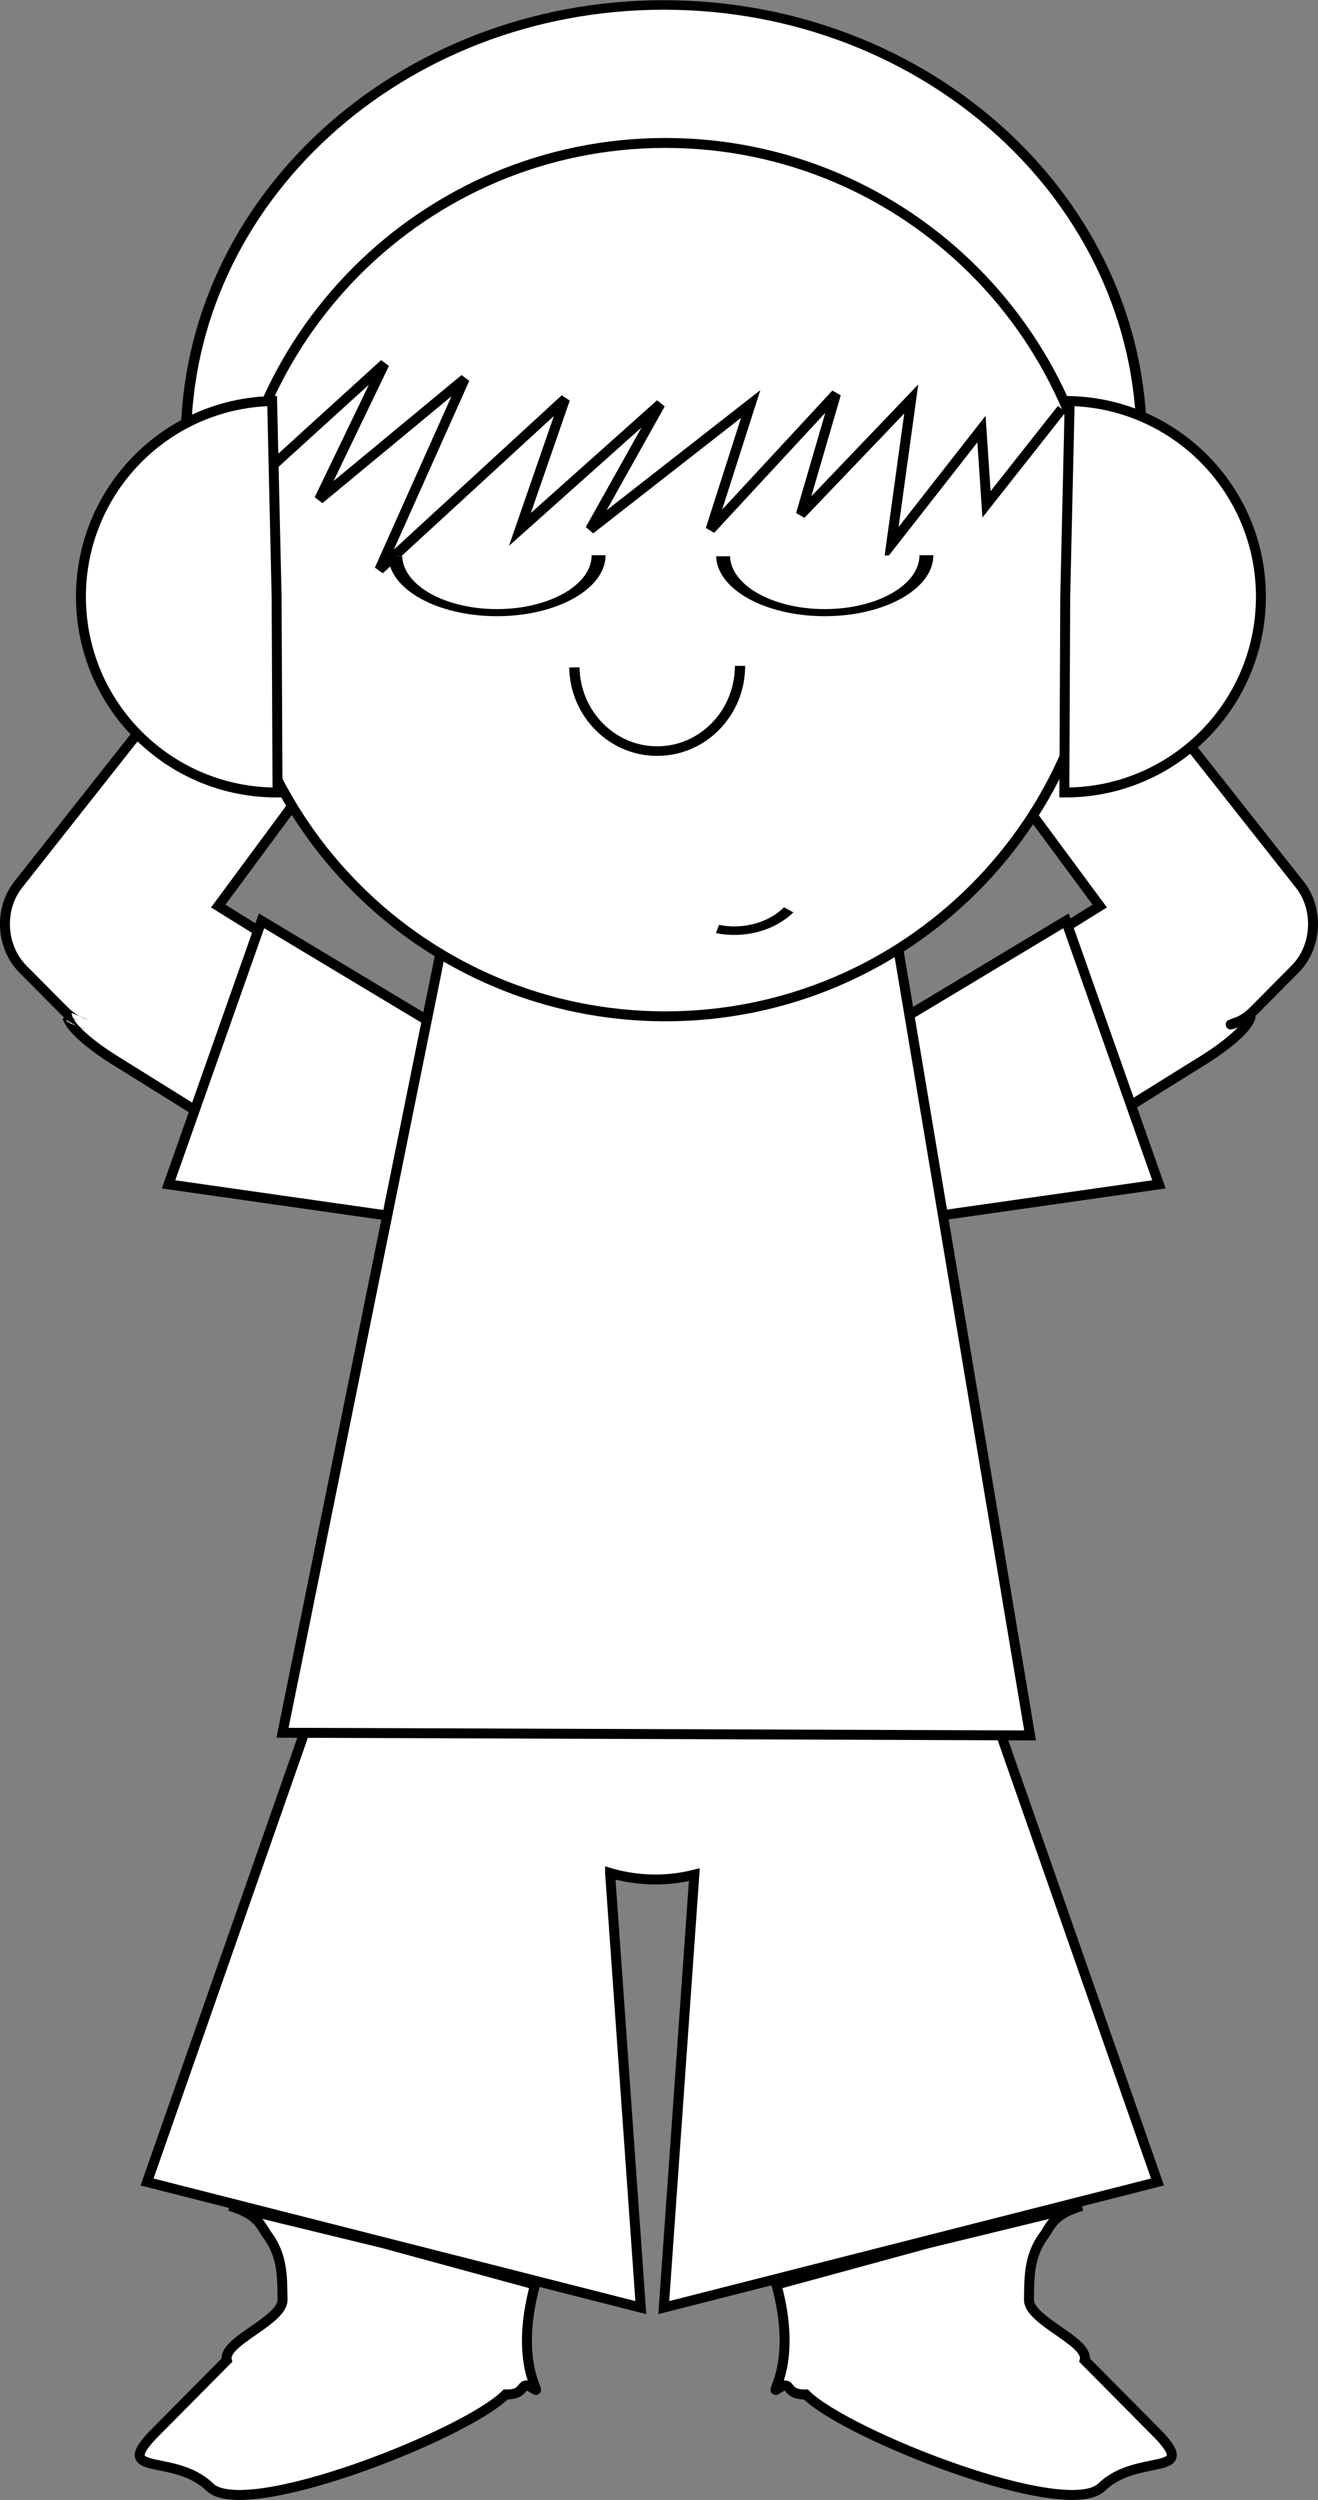
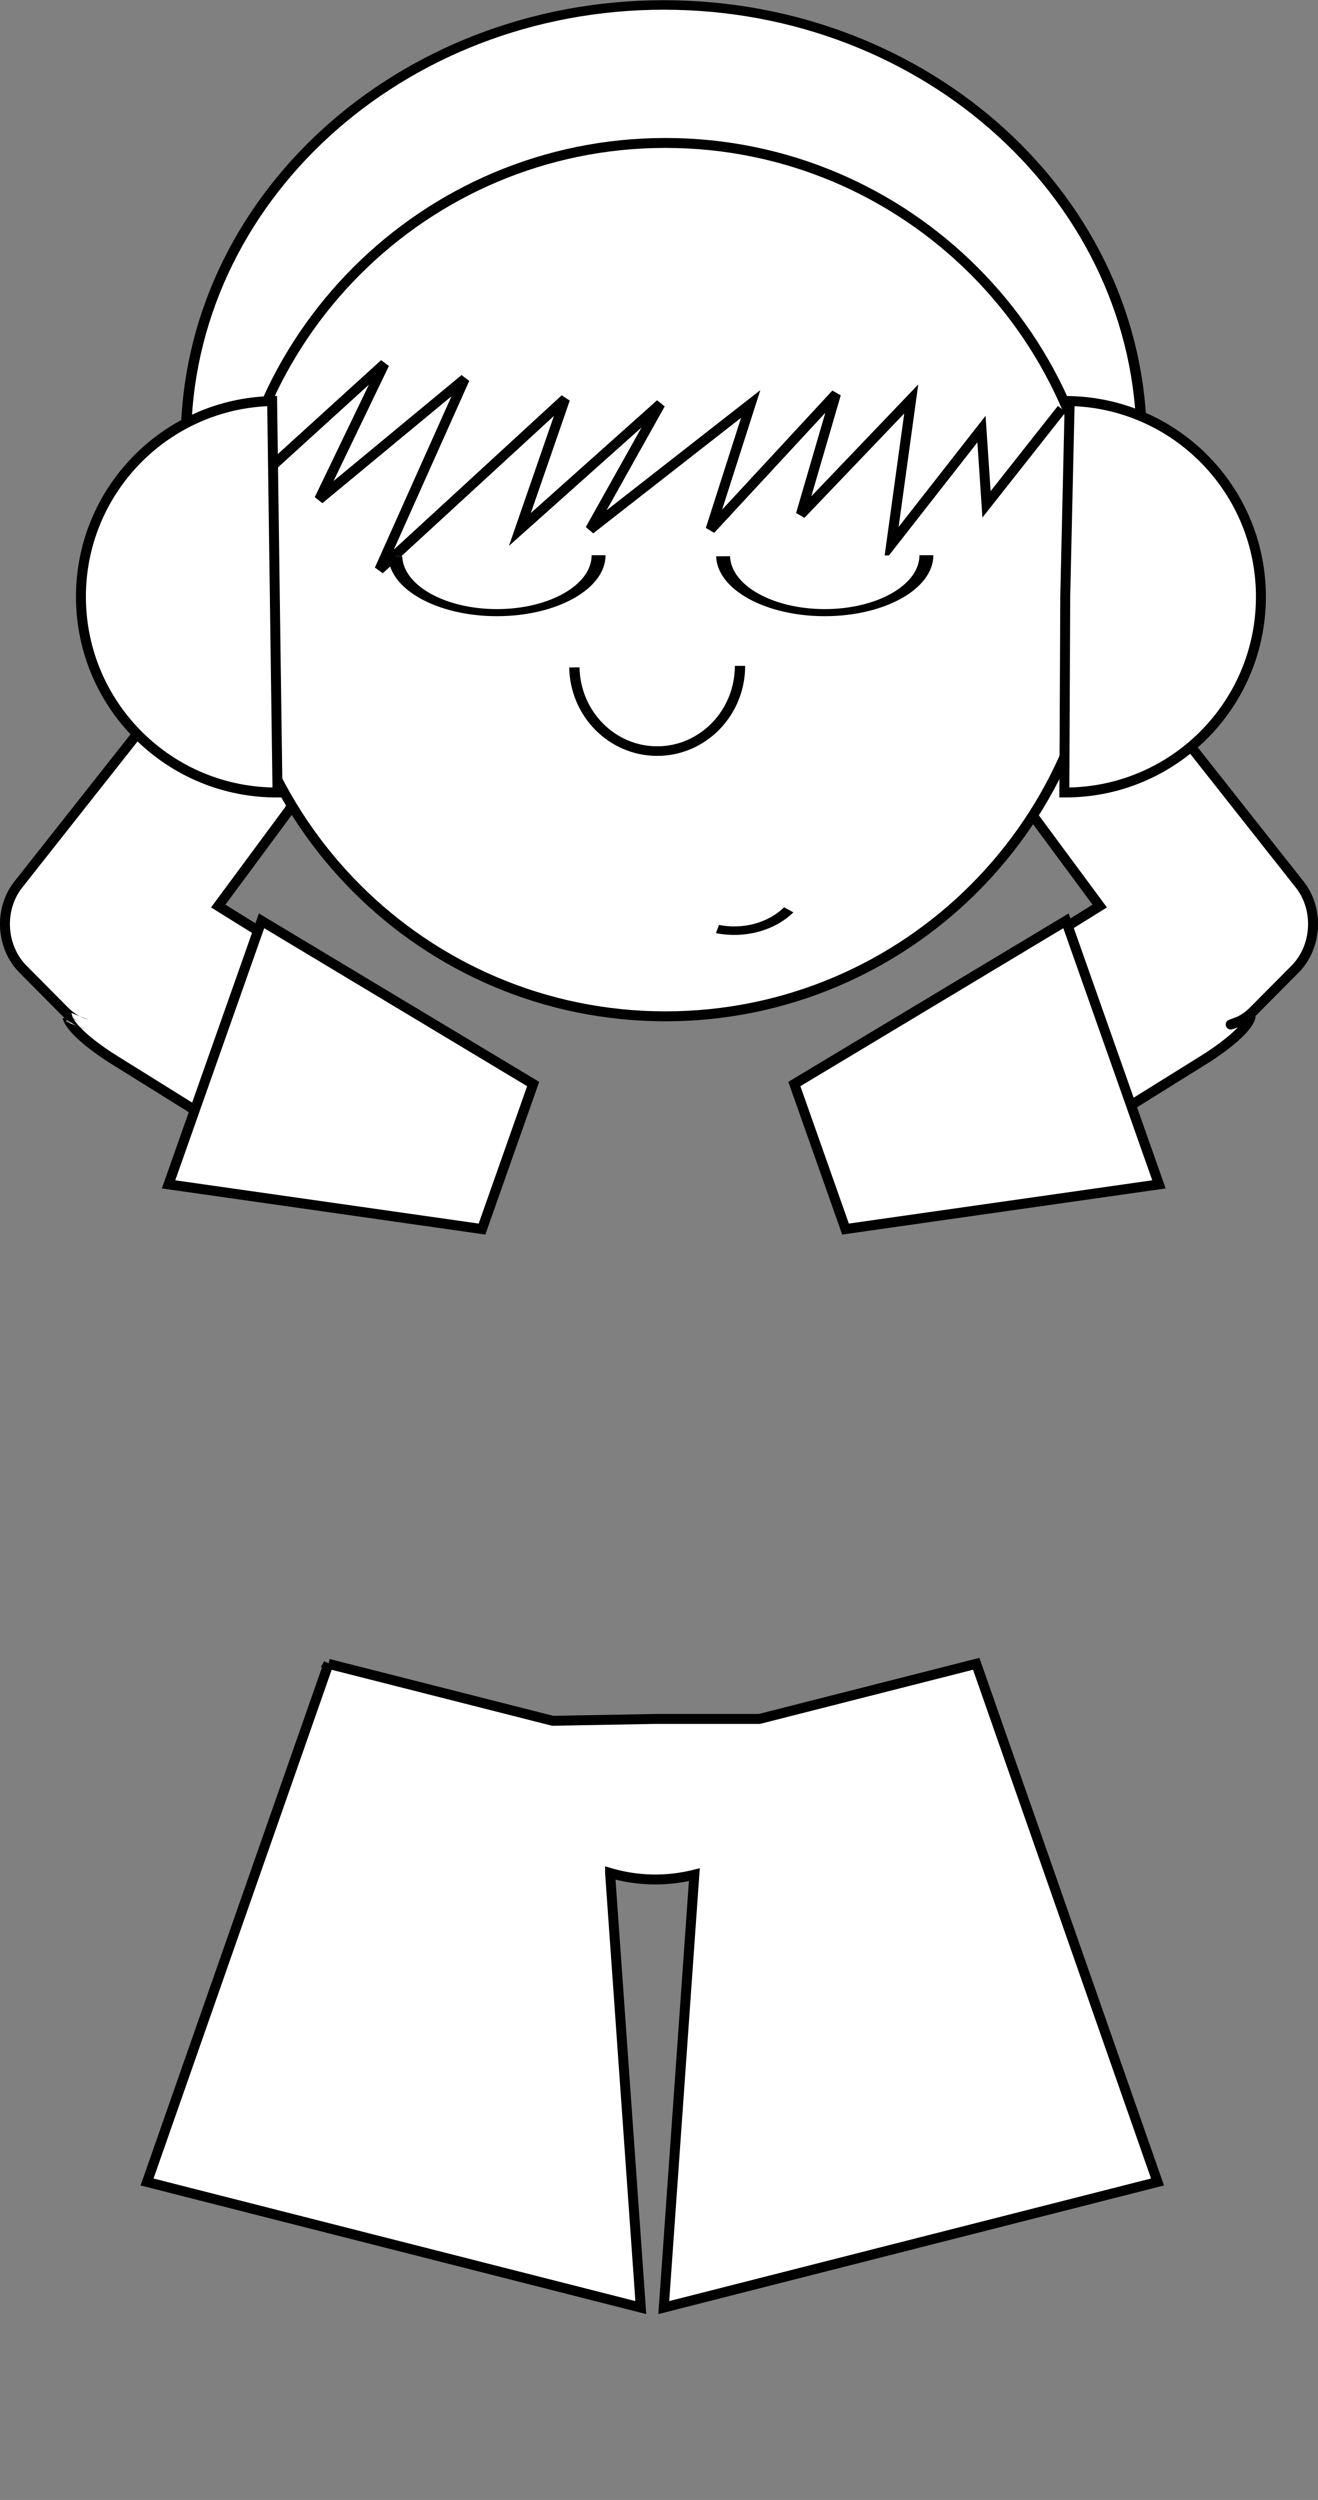
<svg xmlns="http://www.w3.org/2000/svg" viewBox="0 0 453.5 859.82">
  <rect x="0" y="0" width="453.5" height="859.82" fill="#808080" stroke="none" />
  <g stroke="#000">
    <path transform="matrix(1.871 0 0 -1.709 -450.118 1006.075)" d="M450.53 499.81c0 48.537-39.347 87.883-87.883 87.883-48.537 0-87.883-39.347-87.883-87.883 0-.55.005-1.099.015-1.648" stroke-width="1.911" fill="#fff" />
    <path d="M113.03 572.245L50.6 750.46l169.892 43.203-10.578-149.486a55.15 55.15 0 0015.594 2.243c4.636 0 9.102-.58 13.405-1.656l-10.52 148.897 169.884-43.205L335.9 572.24l-74.609 18.96h-35.783l-35.355.64-77.128-19.584zM392.64 244.22c4.641.26 9.166 2.51 12.497 6.729l42.084 53.3c6.662 8.437 5.962 21.414-1.602 29.053l-14.26 14.366c-2.35 2.374-5.063 3.911-7.904 4.7-.017.005 6.868-2.594 6.852-2.59-1.341 4.817-11.279 11.744-15.877 14.606l-61.577 38.347c-9.744 6.064-22.455 3.068-28.52-6.676l-11.856-19.012c-6.064-9.744-3.122-22.51 6.622-28.573l59.302-36.846-23.43-31.685c-6.662-8.437 2.723-8.413 10.287-16.052l14.206-14.366c3.782-3.82 8.55-5.548 13.192-5.287z" stroke-width="3.418" fill="#fff" />
    <path d="M398.775 407.344l-31.992-90.647-93.46 56.137 17.606 49.885zM60.855 244.22c-4.642.26-9.167 2.51-12.498 6.729l-42.084 53.3c-6.662 8.437-5.962 21.414 1.603 29.053l14.26 14.366c2.35 2.374 5.062 3.911 7.903 4.7.017.005-6.868-2.594-6.852-2.59 1.342 4.817 11.279 11.744 15.878 14.606l61.577 38.347c9.744 6.064 22.454 3.068 28.52-6.676l11.856-19.012c6.064-9.744 3.121-22.51-6.623-28.573l-59.302-36.846 23.43-31.685c6.662-8.437-2.723-8.413-10.287-16.052l-14.202-14.373c-3.782-3.819-8.55-5.547-13.191-5.287z" stroke-width="3.418" fill="#fff" />
    <path d="M58 407.344l31.993-90.647 93.46 56.137-17.606 49.885z" stroke-width="3.418" fill="#fff" />
-     <path d="M354.427 596.872l-257.222-.916 63.26-312.252 141.56.504z" stroke-width="3.418" fill="#fff" />
    <path d="M379.156 199.358c0 82.95-67.244 150.192-150.192 150.192-82.95 0-150.192-67.244-150.192-150.192 0-82.95 67.244-150.192 150.192-150.192 82.95 0 150.192 67.244 150.192 150.192z" stroke-width="3.418" fill="#fff" />
-     <path d="M95.488 272.565c-37.184.172-67.467-29.831-67.639-67.015-.17-36.706 29.092-66.783 65.788-67.621l1.54 67.31zM366.22 272.565c37.184.172 67.466-29.831 67.638-67.015.17-36.706-29.091-66.783-65.787-67.621l-1.54 67.31z" stroke-width="3.418" fill="#fff" />
+     <path d="M95.488 272.565c-37.184.172-67.467-29.831-67.639-67.015-.17-36.706 29.092-66.783 65.788-67.621zM366.22 272.565c37.184.172 67.466-29.831 67.638-67.015.17-36.706-29.091-66.783-65.787-67.621l-1.54 67.31z" stroke-width="3.418" fill="#fff" />
    <path d="M94.3 159.658l37.979-34.527-22.443 46.612L159.9 130.31 130.55 195.91l63.876-58.695-15.538 44.885 48.338-43.16-24.169 43.16 55.243-43.16-13.81 43.16 43.159-46.611-12.085 41.433 37.98-39.707-6.906 50.063 31.075-39.707 1.726 25.895 25.895-32.8" stroke-width="3.418" fill="none" />
-     <path d="M79.072 758.68c10.033 3.07 10.474 6.733 13.127 10.359 5.32 7.27 4.857 15.004 5.032 21.829.19 7.379-20.825 14.408-19.173 20.897l-25.657 25.88c-13.422 14.326 7.583 5.957 19.783 17.753 12.217 11.813 87.992-18.016 101.823-31.868 8.061.205 4.074-5.687 9.996-1.707 2.618 1.76-7.31-8.776.12-36.067l-52.338-14.26zM372.2 758.68c-10.032 3.07-10.474 6.733-13.127 10.359-5.32 7.27-4.856 15.004-5.032 21.829-.19 7.379 20.826 14.408 19.173 20.897l25.658 25.88c13.422 14.326-7.584 5.957-19.784 17.753-12.217 11.813-87.991-18.016-101.822-31.868-8.061.205-4.075-5.687-9.996-1.707-2.618 1.76 7.309-8.776-.12-36.067l52.338-14.26z" stroke-width="3.418" fill="#fff" />
    <path d="M-191.43 695.93c0 12.229-8.954 22.143-20 22.143-10.903 0-19.798-9.67-19.997-21.739" transform="matrix(1.425 0 0 1.324 527.412 -692.4)" fill-rule="evenodd" stroke-width="2.489" fill="#fff" />
    <path d="M-191.43 695.93c0 12.229-8.954 22.143-20 22.143-10.903 0-19.798-9.67-19.997-21.739" transform="matrix(1.749 0 0 .892 540.776 -429.81)" fill-rule="evenodd" stroke-width="2.736" fill="#fff" />
    <path d="M-191.43 695.93c0 12.229-8.954 22.143-20 22.143-10.903 0-19.798-9.67-19.997-21.739" transform="matrix(1.749 0 0 .892 653.57 -429.81)" fill-rule="evenodd" stroke-width="2.736" fill="#fff" />
    <path d="M-196.01 710.04c-4.886 6.547-12.724 9.423-20.174 7.404" transform="matrix(1.215 0 0 .892 509.535 -320.434)" fill-rule="evenodd" stroke-width="3.282" fill="#fff" />
  </g>
</svg>